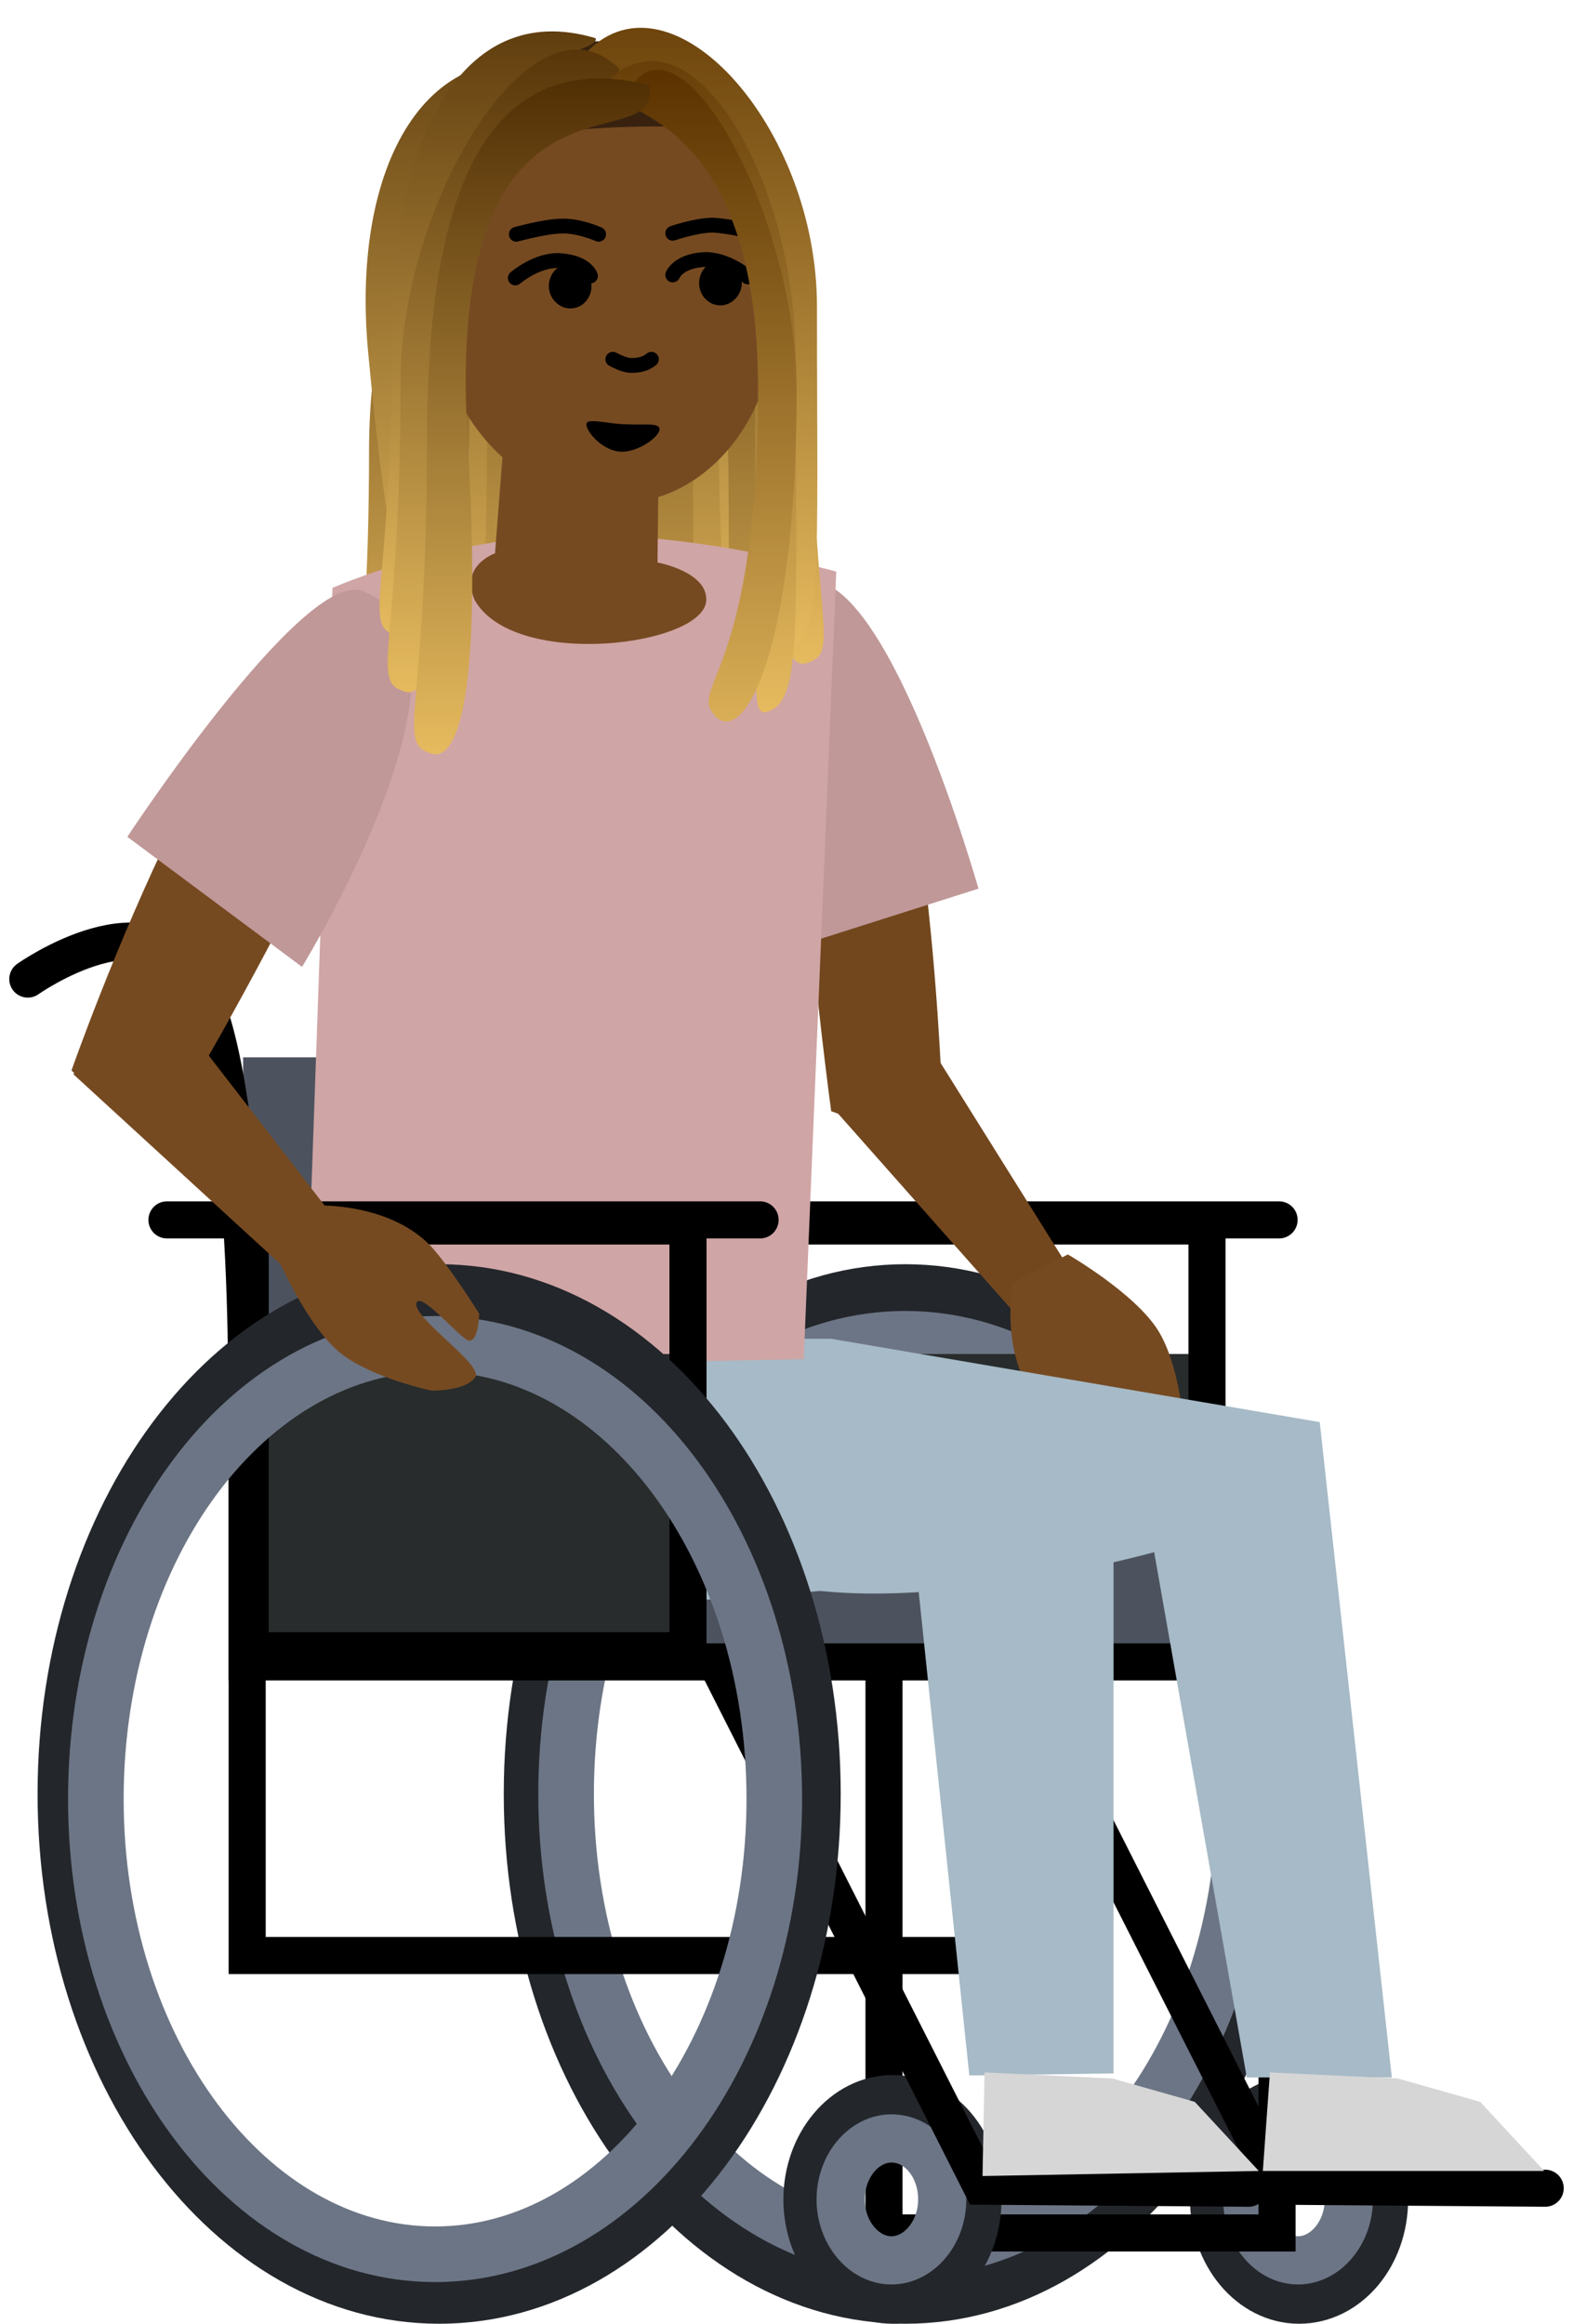
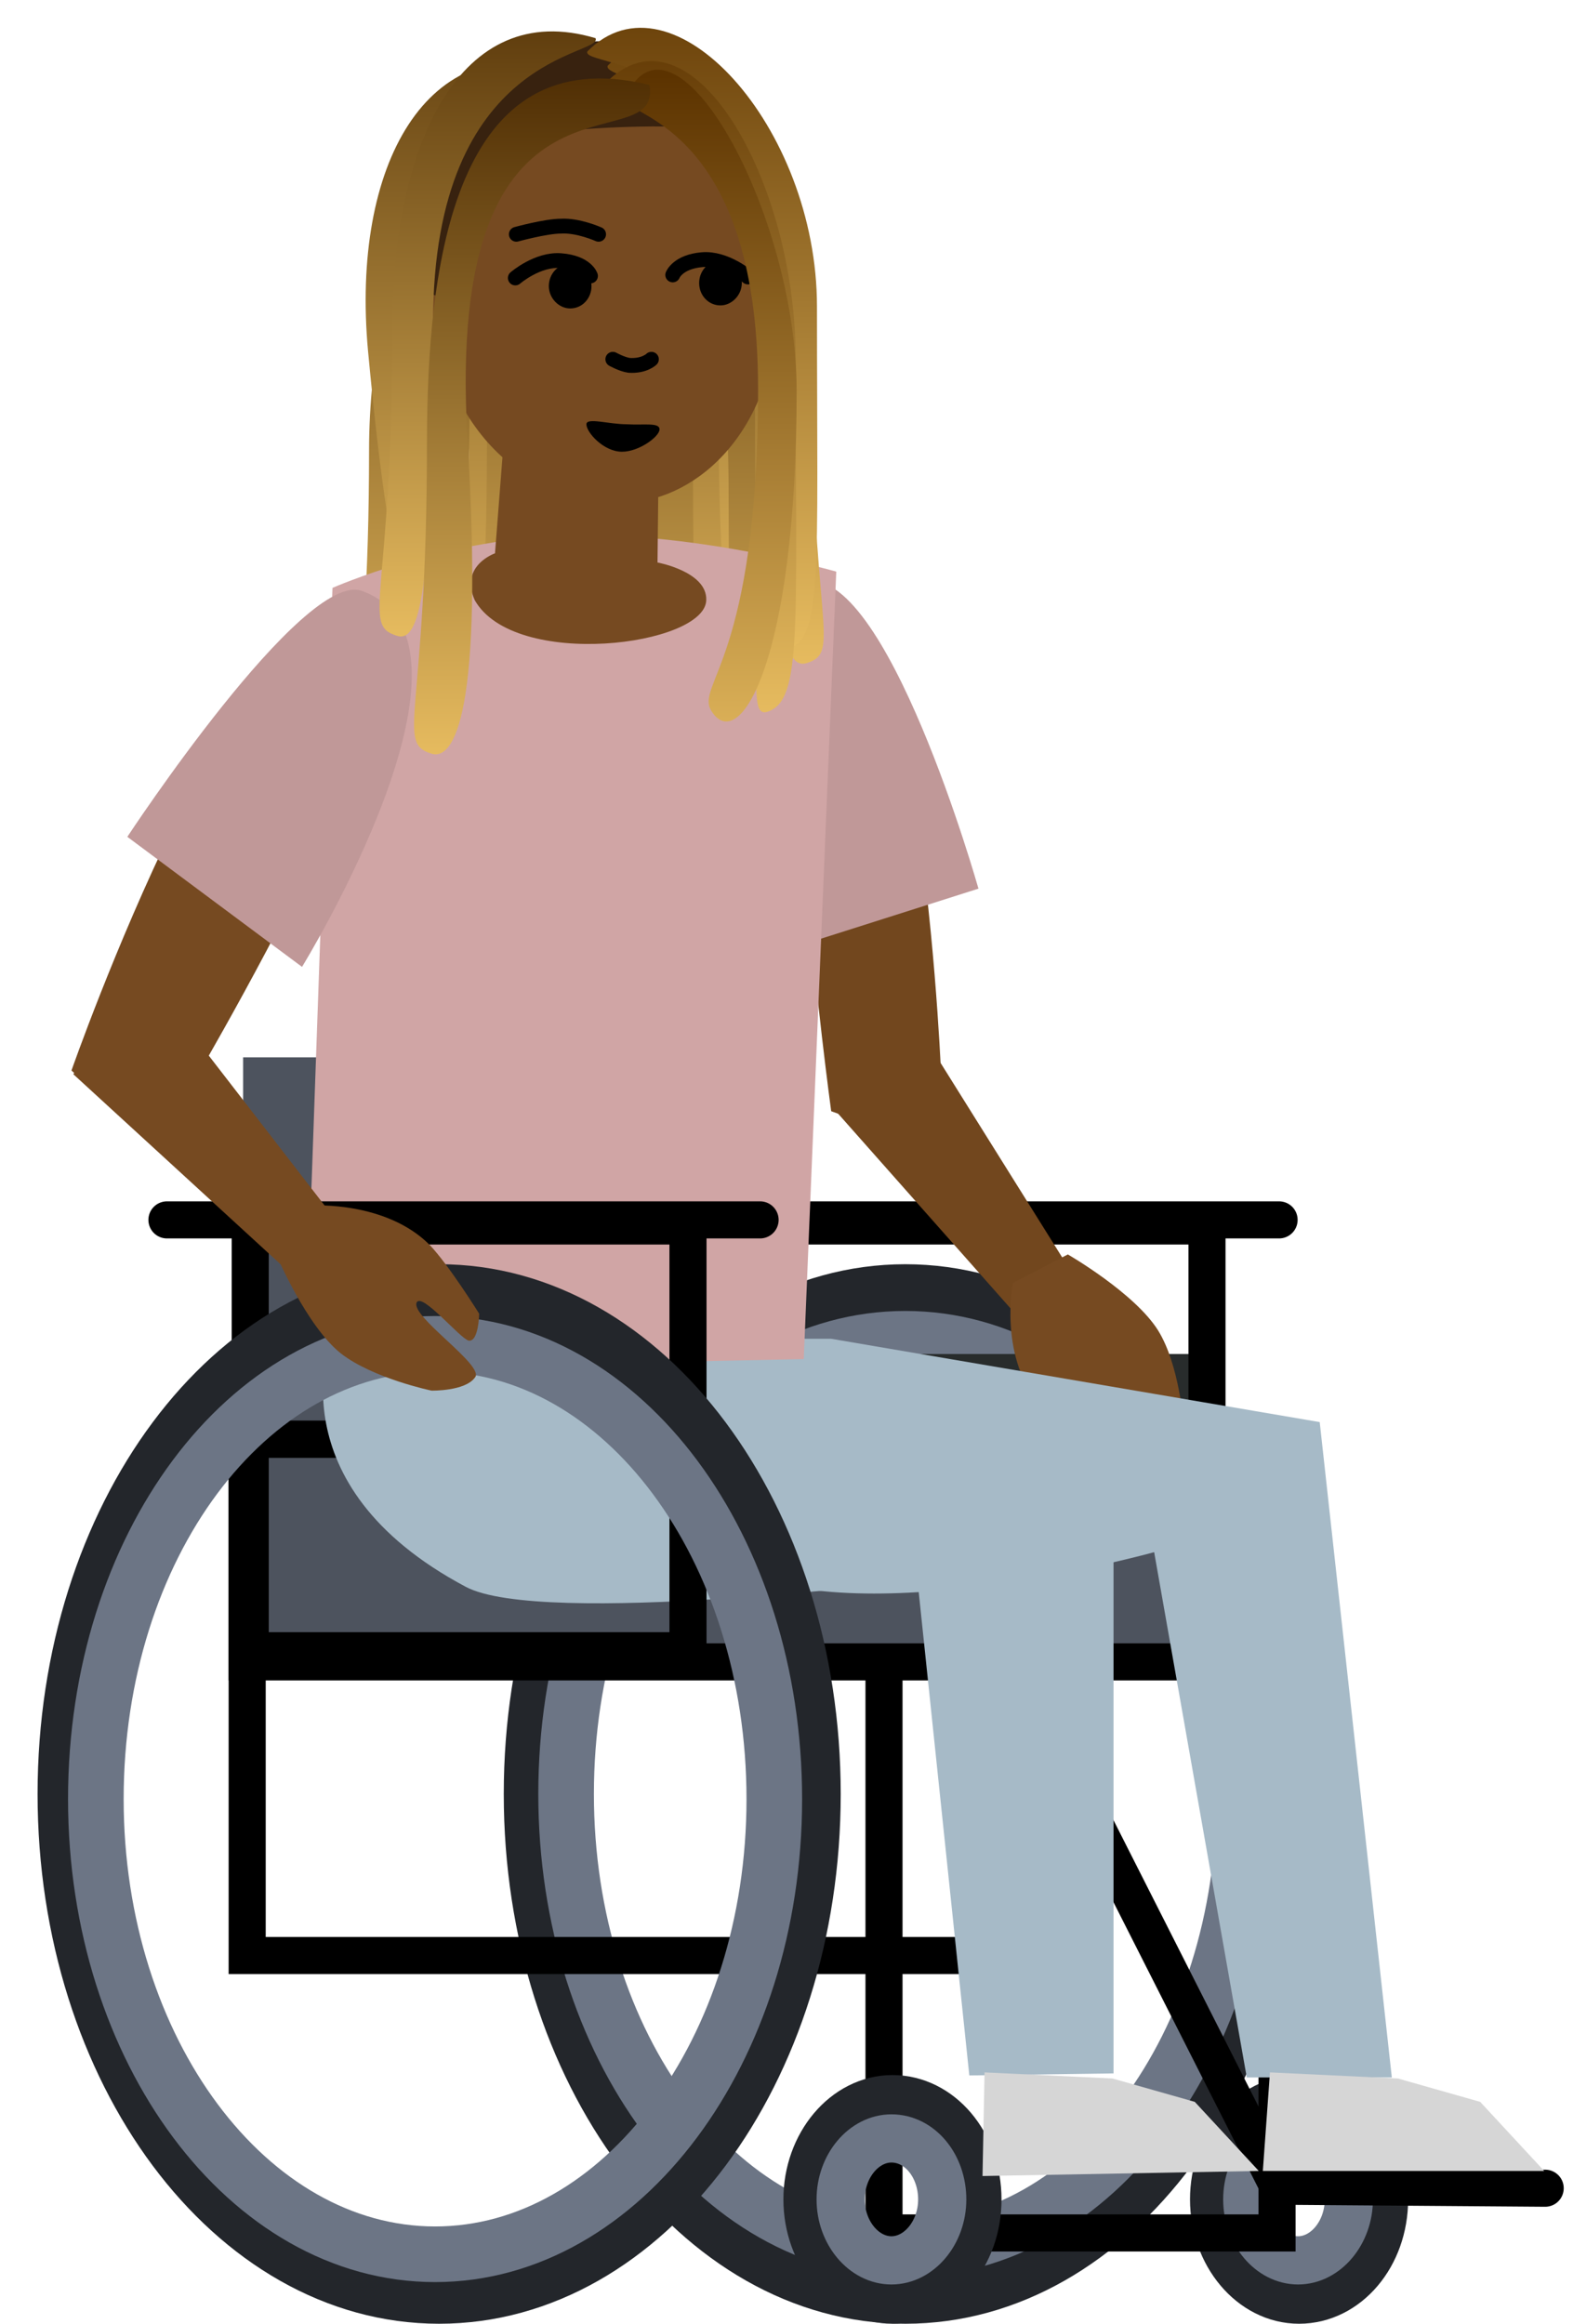
<svg xmlns="http://www.w3.org/2000/svg" version="1.1" width="154.875" height="228.695" viewBox="-0.912 -2.737 154.875 228.695">
  <defs>
    <linearGradient x1="223.049" y1="58.836" x2="223.049" y2="128.875" gradientUnits="userSpaceOnUse" id="color-1">
      <stop offset="0" stop-color="#563408" />
      <stop offset="1" stop-color="#e5ba5e" />
    </linearGradient>
    <linearGradient x1="223.053" y1="65.041" x2="223.053" y2="135.08" gradientUnits="userSpaceOnUse" id="color-2">
      <stop offset="0" stop-color="#563408" />
      <stop offset="1" stop-color="#e5ba5e" />
    </linearGradient>
    <linearGradient x1="217.213" y1="61.391" x2="217.213" y2="131.43" gradientUnits="userSpaceOnUse" id="color-3">
      <stop offset="0" stop-color="#563408" />
      <stop offset="1" stop-color="#e5ba5e" />
    </linearGradient>
    <linearGradient x1="219.182" y1="52.203" x2="219.182" y2="122.241" gradientUnits="userSpaceOnUse" id="color-4">
      <stop offset="0" stop-color="#563408" />
      <stop offset="1" stop-color="#e5ba5e" />
    </linearGradient>
    <linearGradient x1="228.889" y1="55.186" x2="228.889" y2="125.225" gradientUnits="userSpaceOnUse" id="color-5">
      <stop offset="0" stop-color="#563408" />
      <stop offset="1" stop-color="#e5ba5e" />
    </linearGradient>
    <linearGradient x1="228.893" y1="61.391" x2="228.893" y2="131.43" gradientUnits="userSpaceOnUse" id="color-6">
      <stop offset="0" stop-color="#563408" />
      <stop offset="1" stop-color="#e5ba5e" />
    </linearGradient>
    <linearGradient x1="228.903" y1="69.056" x2="228.903" y2="139.095" gradientUnits="userSpaceOnUse" id="color-7">
      <stop offset="0" stop-color="#563408" />
      <stop offset="1" stop-color="#e5ba5e" />
    </linearGradient>
    <linearGradient x1="236.635" y1="51.536" x2="236.635" y2="121.575" gradientUnits="userSpaceOnUse" id="color-8">
      <stop offset="0" stop-color="#563408" />
      <stop offset="1" stop-color="#e5ba5e" />
    </linearGradient>
    <linearGradient x1="236.631" y1="57.741" x2="236.631" y2="127.78" gradientUnits="userSpaceOnUse" id="color-9">
      <stop offset="0" stop-color="#563408" />
      <stop offset="1" stop-color="#e5ba5e" />
    </linearGradient>
    <linearGradient x1="244.194" y1="65.727" x2="244.194" y2="135.766" gradientUnits="userSpaceOnUse" id="color-10">
      <stop offset="0" stop-color="#563408" />
      <stop offset="1" stop-color="#e5ba5e" />
    </linearGradient>
    <linearGradient x1="244.204" y1="58.062" x2="244.204" y2="128.101" gradientUnits="userSpaceOnUse" id="color-11">
      <stop offset="0" stop-color="#563408" />
      <stop offset="1" stop-color="#e5ba5e" />
    </linearGradient>
    <linearGradient x1="236.621" y1="65.406" x2="236.621" y2="135.445" gradientUnits="userSpaceOnUse" id="color-12">
      <stop offset="0" stop-color="#563408" />
      <stop offset="1" stop-color="#e5ba5e" />
    </linearGradient>
    <linearGradient x1="217.37" y1="70.824" x2="217.37" y2="70.824" gradientUnits="userSpaceOnUse" id="color-13">
      <stop offset="0" stop-color="#563408" />
      <stop offset="1" stop-color="#e5ba5e" />
    </linearGradient>
    <linearGradient x1="243.843" y1="51.857" x2="243.843" y2="121.896" gradientUnits="userSpaceOnUse" id="color-14">
      <stop offset="0" stop-color="#5c3300" />
      <stop offset="1" stop-color="#e6bb5f" />
    </linearGradient>
    <linearGradient x1="242.459" y1="50.5" x2="242.459" y2="120.539" gradientUnits="userSpaceOnUse" id="color-15">
      <stop offset="0" stop-color="#5c3300" />
      <stop offset="1" stop-color="#e6bb5f" />
    </linearGradient>
    <linearGradient x1="242.386" y1="56.705" x2="242.386" y2="126.744" gradientUnits="userSpaceOnUse" id="color-16">
      <stop offset="0" stop-color="#5c3300" />
      <stop offset="1" stop-color="#e6bb5f" />
    </linearGradient>
    <linearGradient x1="243.302" y1="64.025" x2="243.302" y2="134.064" gradientUnits="userSpaceOnUse" id="color-17">
      <stop offset="0" stop-color="#5c3300" />
      <stop offset="1" stop-color="#e6bb5f" />
    </linearGradient>
    <linearGradient x1="221.373" y1="49.243" x2="221.373" y2="119.282" gradientUnits="userSpaceOnUse" id="color-18">
      <stop offset="0" stop-color="#492800" />
      <stop offset="1" stop-color="#e6bb5f" />
    </linearGradient>
    <linearGradient x1="222.926" y1="54.758" x2="222.926" y2="124.796" gradientUnits="userSpaceOnUse" id="color-19">
      <stop offset="0" stop-color="#492800" />
      <stop offset="1" stop-color="#e6bb5f" />
    </linearGradient>
    <linearGradient x1="225.687" y1="60.869" x2="225.687" y2="130.907" gradientUnits="userSpaceOnUse" id="color-20">
      <stop offset="0" stop-color="#492800" />
      <stop offset="1" stop-color="#e6bb5f" />
    </linearGradient>
    <linearGradient x1="48.774" y1="-0.494" x2="48.774" y2="69.545" gradientUnits="userSpaceOnUse" id="color-1-,0,0,1,-174.275,-59.32993">
      <stop offset="0" stop-color="#563408" />
      <stop offset="1" stop-color="#e5ba5e" />
    </linearGradient>
    <linearGradient x1="48.778" y1="5.711" x2="48.778" y2="75.75" gradientUnits="userSpaceOnUse" id="color-2-,0,0,1,-174.275,-59.32993">
      <stop offset="0" stop-color="#563408" />
      <stop offset="1" stop-color="#e5ba5e" />
    </linearGradient>
    <linearGradient x1="42.938" y1="2.061" x2="42.938" y2="72.1" gradientUnits="userSpaceOnUse" id="color-3-,0,0,1,-174.275,-59.32993">
      <stop offset="0" stop-color="#563408" />
      <stop offset="1" stop-color="#e5ba5e" />
    </linearGradient>
    <linearGradient x1="44.907" y1="-7.127" x2="44.907" y2="62.911" gradientUnits="userSpaceOnUse" id="color-4-,0,0,1,-174.275,-59.32993">
      <stop offset="0" stop-color="#563408" />
      <stop offset="1" stop-color="#e5ba5e" />
    </linearGradient>
    <linearGradient x1="54.614" y1="-4.144" x2="54.614" y2="65.895" gradientUnits="userSpaceOnUse" id="color-5-,0,0,1,-174.275,-59.32993">
      <stop offset="0" stop-color="#563408" />
      <stop offset="1" stop-color="#e5ba5e" />
    </linearGradient>
    <linearGradient x1="54.618" y1="2.061" x2="54.618" y2="72.1" gradientUnits="userSpaceOnUse" id="color-6-,0,0,1,-174.275,-59.32993">
      <stop offset="0" stop-color="#563408" />
      <stop offset="1" stop-color="#e5ba5e" />
    </linearGradient>
    <linearGradient x1="54.628" y1="9.726" x2="54.628" y2="79.765" gradientUnits="userSpaceOnUse" id="color-7-,0,0,1,-174.275,-59.32993">
      <stop offset="0" stop-color="#563408" />
      <stop offset="1" stop-color="#e5ba5e" />
    </linearGradient>
    <linearGradient x1="62.36" y1="-7.794" x2="62.36" y2="62.245" gradientUnits="userSpaceOnUse" id="color-8-,0,0,1,-174.275,-59.32993">
      <stop offset="0" stop-color="#563408" />
      <stop offset="1" stop-color="#e5ba5e" />
    </linearGradient>
    <linearGradient x1="62.356" y1="-1.589" x2="62.356" y2="68.45" gradientUnits="userSpaceOnUse" id="color-9-,0,0,1,-174.275,-59.32993">
      <stop offset="0" stop-color="#563408" />
      <stop offset="1" stop-color="#e5ba5e" />
    </linearGradient>
    <linearGradient x1="69.919" y1="6.397" x2="69.919" y2="76.436" gradientUnits="userSpaceOnUse" id="color-10-,0,0,1,-174.275,-59.32993">
      <stop offset="0" stop-color="#563408" />
      <stop offset="1" stop-color="#e5ba5e" />
    </linearGradient>
    <linearGradient x1="69.929" y1="-1.268" x2="69.929" y2="68.771" gradientUnits="userSpaceOnUse" id="color-11-,0,0,1,-174.275,-59.32993">
      <stop offset="0" stop-color="#563408" />
      <stop offset="1" stop-color="#e5ba5e" />
    </linearGradient>
    <linearGradient x1="62.346" y1="6.076" x2="62.346" y2="76.115" gradientUnits="userSpaceOnUse" id="color-12-,0,0,1,-174.275,-59.32993">
      <stop offset="0" stop-color="#563408" />
      <stop offset="1" stop-color="#e5ba5e" />
    </linearGradient>
    <linearGradient x1="69.568" y1="-7.473" x2="69.568" y2="62.566" gradientUnits="userSpaceOnUse" id="color-14-,0,0,1,-174.275,-59.32993">
      <stop offset="0" stop-color="#5c3300" />
      <stop offset="1" stop-color="#e6bb5f" />
    </linearGradient>
    <linearGradient x1="68.184" y1="-8.83" x2="68.184" y2="61.209" gradientUnits="userSpaceOnUse" id="color-15-,0,0,1,-174.275,-59.32993">
      <stop offset="0" stop-color="#5c3300" />
      <stop offset="1" stop-color="#e6bb5f" />
    </linearGradient>
    <linearGradient x1="68.111" y1="-2.625" x2="68.111" y2="67.414" gradientUnits="userSpaceOnUse" id="color-16-,0,0,1,-174.275,-59.32993">
      <stop offset="0" stop-color="#5c3300" />
      <stop offset="1" stop-color="#e6bb5f" />
    </linearGradient>
    <linearGradient x1="69.027" y1="4.695" x2="69.027" y2="74.734" gradientUnits="userSpaceOnUse" id="color-17-,0,0,1,-174.275,-59.32993">
      <stop offset="0" stop-color="#5c3300" />
      <stop offset="1" stop-color="#e6bb5f" />
    </linearGradient>
    <linearGradient x1="47.098" y1="-10.087" x2="47.098" y2="59.952" gradientUnits="userSpaceOnUse" id="color-18-,0,0,1,-174.275,-59.32993">
      <stop offset="0" stop-color="#492800" />
      <stop offset="1" stop-color="#e6bb5f" />
    </linearGradient>
    <linearGradient x1="48.651" y1="-4.572" x2="48.651" y2="65.466" gradientUnits="userSpaceOnUse" id="color-19-,0,0,1,-174.275,-59.32993">
      <stop offset="0" stop-color="#492800" />
      <stop offset="1" stop-color="#e6bb5f" />
    </linearGradient>
    <linearGradient x1="51.412" y1="1.539" x2="51.412" y2="71.577" gradientUnits="userSpaceOnUse" id="color-20-,0,0,1,-174.275,-59.32993">
      <stop offset="0" stop-color="#492800" />
      <stop offset="1" stop-color="#e6bb5f" />
    </linearGradient>
  </defs>
  <g>
    <g data-paper-data="{&quot;isPaintingLayer&quot;:true}" fill-rule="nonzero" stroke-linejoin="miter" stroke-miterlimit="10" stroke-dasharray="" stroke-dashoffset="0" style="mix-blend-mode: normal">
      <g data-paper-data="{&quot;origPos&quot;:null}" stroke-linecap="butt">
        <path d="M 59.425 10.62 C 60.225 12.42 43.525 11.92 43.525 38.62 C 43.525 65.32 42.225 70.22 39.925 69.42 C 36.425 68.32 39.525 65.62 39.525 38.92 C 39.425 21.32 51.025 2.22 59.425 10.62 Z " fill="url(#color-1-,0,0,1,-174.275,-59.32993)" stroke-width="1" stroke="none" />
        <path d="M 57.525 13.72 C 58.325 15.52 45.225 18.12 45.225 44.82 C 45.225 71.52 43.925 76.42 41.625 75.62 C 38.125 74.52 41.225 71.82 41.225 45.12 C 41.225 27.52 49.225 5.32 57.525 13.72 Z " fill="url(#color-2-,0,0,1,-174.275,-59.32993)" stroke-width="1" stroke="none" />
        <path d="M 51.725 10.12 C 52.525 11.92 39.425 14.52 39.425 41.22 C 39.425 67.92 38.125 72.82 35.825 72.02 C 32.325 70.92 35.425 68.22 35.425 41.52 C 35.425 23.82 43.425 1.72 51.725 10.12 Z " fill="url(#color-3-,0,0,1,-174.275,-59.32993)" stroke-width="1" stroke="none" />
        <path d="M 38.725 32.02 C 38.725 58.72 45.625 59.22 43.325 58.52 C 39.825 59.52 37.825 58.42 35.325 31.82 C 33.625 13.42 41.225 0.02 54.625 4.02 C 55.425 5.82 38.725 5.32 38.725 32.02 Z " fill="url(#color-4-,0,0,1,-174.275,-59.32993)" stroke-width="1" stroke="none" />
        <path d="M 65.225 7.02 C 66.025 8.82 49.325 8.32 49.325 35.02 C 49.325 61.72 48.025 66.62 45.725 65.82 C 42.225 64.72 45.325 62.02 45.325 35.32 C 45.225 17.62 56.925 -1.38 65.225 7.02 Z " fill="url(#color-5-,0,0,1,-174.275,-59.32993)" stroke-width="1" stroke="none" />
        <path d="M 63.425 10.12 C 64.225 11.92 51.125 14.52 51.125 41.22 C 51.125 67.92 49.825 72.82 47.425 72.02 C 43.925 70.92 47.025 68.22 47.025 41.52 C 47.125 23.82 55.025 1.72 63.425 10.12 Z " fill="url(#color-6-,0,0,1,-174.275,-59.32993)" stroke-width="1" stroke="none" />
        <path d="M 60.825 11.92 C 61.625 13.72 53.625 22.12 53.625 48.82 C 53.625 75.52 52.325 80.42 50.025 79.62 C 46.525 78.52 49.625 75.82 49.625 49.12 C 49.625 31.52 56.125 1.32 60.825 11.92 Z " fill="url(#color-7-,0,0,1,-174.275,-59.32993)" stroke-width="1" stroke="none" />
        <path d="M 51.725 3.32 C 60.025 -5.08 71.725 14.02 71.725 31.62 C 71.725 58.32 74.825 61.02 71.325 62.12 C 69.025 62.82 67.725 58.02 67.725 31.32 C 67.725 4.62 50.925 5.12 51.725 3.32 Z " fill="url(#color-8-,0,0,1,-174.275,-59.32993)" stroke-width="1" stroke="none" />
        <path d="M 53.525 6.42 C 61.825 -1.98 69.825 20.22 69.825 37.92 C 69.825 64.62 72.925 67.32 69.425 68.42 C 67.125 69.12 65.825 64.32 65.825 37.62 C 65.825 10.92 52.825 8.22 53.525 6.42 Z " fill="url(#color-9-,0,0,1,-174.275,-59.32993)" stroke-width="1" stroke="none" />
        <path d="M 63.725 8.62 C 68.425 -1.98 74.925 28.22 74.925 45.92 C 74.925 72.62 78.025 75.32 74.525 76.42 C 72.225 77.12 70.825 72.32 70.825 45.62 C 70.825 18.92 62.925 10.32 63.725 8.62 Z " fill="url(#color-10-,0,0,1,-174.275,-59.32993)" stroke-width="1" stroke="none" />
        <path d="M 61.125 6.82 C 69.425 -1.58 77.425 20.62 77.425 38.32 C 77.425 65.02 80.525 67.72 77.025 68.82 C 74.725 69.52 73.425 64.72 73.425 38.02 C 73.425 11.32 60.325 8.52 61.125 6.82 Z " fill="url(#color-11-,0,0,1,-174.275,-59.32993)" stroke-width="1" stroke="none" />
        <path d="M 56.125 8.32 C 60.825 -2.28 67.325 27.92 67.325 45.62 C 67.325 72.32 70.425 75.02 66.925 76.12 C 64.625 76.82 63.225 72.02 63.225 45.32 C 63.225 18.62 55.325 10.02 56.125 8.32 Z " fill="url(#color-12-,0,0,1,-174.275,-59.32993)" stroke-width="1" stroke="none" />
        <path d="M 43.125 11.52 " fill="#e5ba5e" stroke-width="1" stroke="none" />
      </g>
      <g>
        <g data-paper-data="{&quot;origPos&quot;:null}" stroke-linecap="butt">
          <path d="M 51.425 173.82 C 51.425 146.52 67.925 124.42 88.225 124.42 C 108.525 124.42 125.025 146.52 125.025 173.82 C 125.025 201.12 108.525 223.22 88.225 223.22 C 67.925 223.22 51.425 201.12 51.425 173.82 Z " stroke="#23262b" stroke-width="5.475" fill="none" />
          <path d="M 54.825 173.82 C 54.825 149.02 69.725 129.02 88.225 129.02 C 106.725 129.02 121.625 149.12 121.625 173.82 C 121.625 198.62 106.725 218.62 88.225 218.62 C 69.725 218.62 54.825 198.52 54.825 173.82 Z " stroke="#6c7585" stroke-width="5.475" fill="none" />
        </g>
        <g data-paper-data="{&quot;origPos&quot;:null}" stroke-linecap="butt">
          <g data-paper-data="{&quot;origPos&quot;:null}">
            <path d="M 118.992 213.72 C 118.992 208.52 122.592 204.22 126.992 204.22 C 131.392 204.22 134.992 208.42 134.992 213.72 C 134.992 219.02 131.392 223.22 126.992 223.22 C 122.592 223.22 118.992 218.92 118.992 213.72 Z " stroke="#23262b" stroke-width="5.475" fill="none" />
            <path d="M 121.892 213.72 C 121.892 210.42 124.192 207.72 126.892 207.72 C 129.592 207.72 131.892 210.42 131.892 213.72 C 131.892 217.02 129.592 219.72 126.892 219.72 C 124.192 219.72 121.892 217.02 121.892 213.72 Z " stroke="#6c7585" stroke-width="4.745" fill="none" />
          </g>
          <path d="M 86.125 217.02 L 86.125 150.62 L 124.825 150.62 L 124.825 217.02 Z " data-paper-data="{&quot;origPos&quot;:null}" stroke="#000000" stroke-width="3.65" fill="none" />
          <g data-paper-data="{&quot;origPos&quot;:null}">
            <path d="M 78.958 213.72 C 78.958 208.52 82.558 204.22 86.958 204.22 C 91.358 204.22 94.958 208.42 94.958 213.72 C 94.958 219.02 91.358 223.22 86.958 223.22 C 82.558 223.22 78.958 218.92 78.958 213.72 Z " stroke="#23262b" stroke-width="5.475" fill="none" />
            <path d="M 81.858 213.72 C 81.858 210.42 84.158 207.72 86.858 207.72 C 89.658 207.72 91.858 210.42 91.858 213.72 C 91.858 217.02 89.558 219.72 86.858 219.72 C 84.158 219.72 81.858 217.02 81.858 213.72 Z " stroke="#6c7585" stroke-width="4.745" fill="none" />
          </g>
        </g>
        <g data-paper-data="{&quot;origPos&quot;:null}" stroke-linecap="round">
          <path d="M 151.225 212.62 L 124.925 212.42 L 97.925 159.12 " data-paper-data="{&quot;origPos&quot;:null}" stroke-width="3.65" fill="none" stroke="#000000" />
-           <path d="M 122.025 212.62 L 95.725 212.42 L 68.725 159.12 " data-paper-data="{&quot;origPos&quot;:null}" stroke-width="3.65" fill="none" stroke="#000000" />
        </g>
        <g data-paper-data="{&quot;origPos&quot;:null}">
          <path d="M 125.025 117.32 L 66.625 117.32 " fill="none" stroke="#000000" stroke-width="3.65" stroke-linecap="round" />
          <g stroke-linecap="butt">
            <path d="M 74.825 158.22 L 74.825 130.52 L 117.225 130.52 L 117.225 158.22 Z " fill="#282c2c" stroke="none" stroke-width="1" />
            <path d="M 74.825 159.72 L 74.825 117.92 L 117.925 117.92 L 117.925 159.72 Z " fill="none" stroke="#000000" stroke-width="3.65" />
          </g>
        </g>
        <g>
          <path d="M 23.425 189.72 L 23.425 138.82 L 99.025 138.82 L 99.025 189.72 Z " data-paper-data="{&quot;origPos&quot;:null}" fill="none" stroke="#000000" stroke-width="3.65" stroke-linecap="butt" />
          <g data-paper-data="{&quot;origPos&quot;:null}">
            <path d="M 23.425 160.82 L 23.425 138.92 L 125.225 138.92 L 125.225 160.82 Z " data-paper-data="{&quot;origPos&quot;:null}" fill="#4d535e" stroke="#000000" stroke-width="3.65" stroke-linecap="butt" />
            <g data-paper-data="{&quot;origPos&quot;:null}">
              <path d="M 23.025 137.07 L 23.025 101.32 L 65.725 101.32 L 65.725 137.07 Z " data-paper-data="{&quot;origPos&quot;:null}" fill="#4d535e" stroke="none" stroke-width="1" stroke-linecap="butt" />
              <path d="M 45.325 93.62 C 45.325 93.62 57.725 84.82 62.125 94.22 C 67.725 105.92 66.825 139.22 66.825 139.22 " data-paper-data="{&quot;origPos&quot;:null}" fill="none" stroke="#000000" stroke-width="3.65" stroke-linecap="round" />
-               <path d="M 1.825 93.62 C 1.825 93.62 14.225 84.82 18.625 94.22 C 24.225 105.92 23.325 139.22 23.325 139.22 " data-paper-data="{&quot;origPos&quot;:null}" fill="none" stroke="#000000" stroke-width="3.65" stroke-linecap="round" />
            </g>
          </g>
        </g>
      </g>
      <g data-paper-data="{&quot;origPos&quot;:null}" stroke-linecap="butt">
        <path d="M 104.425 122.22 L 99.725 127.32 L 81.125 106.32 C 81.125 106.32 81.425 101.42 84.125 100.42 C 86.125 99.62 89.725 98.72 89.725 98.72 Z " fill="#72471e" stroke-width="1" stroke="none" />
        <path d="M 113.825 141.42 C 112.525 142.22 108.625 134.32 107.125 134.72 C 106.025 135.02 110.125 139.22 110.225 140.22 C 110.325 141.12 107.425 140.82 107.425 140.82 C 107.425 140.82 102.925 137.32 101.225 135.22 C 97.425 130.42 98.825 123.52 98.825 123.52 L 104.225 120.72 C 104.225 120.72 110.825 124.52 113.125 128.22 C 115.225 131.62 115.625 137.42 115.625 137.42 C 115.625 137.42 115.225 140.52 113.825 141.42 Z " fill="#764a21" stroke-width="1" stroke="none" />
      </g>
      <g stroke-linecap="butt">
        <path d="M 121.825 201.62 L 112.725 150.02 C 112.725 150.02 84.425 157.92 71.625 151.72 C 58.125 145.12 55.325 129.02 55.325 129.02 L 80.925 129.02 L 129.025 137.22 L 136.125 201.72 L 121.825 201.72 Z " data-paper-data="{&quot;origPos&quot;:null}" fill="#a6bac7" stroke-width="1" stroke="none" />
        <path d="M 123.425 210.92 L 124.125 201.22 L 136.725 201.82 L 144.825 204.12 L 151.125 210.92 Z " data-paper-data="{&quot;origPos&quot;:null}" fill="#d6d6d6" stroke-width="1" stroke="none" />
      </g>
      <g data-paper-data="{&quot;origPos&quot;:null}" stroke-linecap="butt">
        <path d="M 87.725 107.92 C 85.225 108.32 80.925 106.62 80.925 106.62 C 80.925 106.62 74.525 59.72 80.025 58.02 C 90.025 54.62 91.825 104.62 91.825 104.62 C 91.825 104.62 90.225 107.52 87.725 107.92 Z " fill="#72471e" stroke-width="1" stroke="none" />
        <path d="M 76.225 90.82 C 76.225 90.82 69.025 56.72 78.225 54.52 C 86.325 52.52 95.425 84.72 95.425 84.72 Z " fill="#c09898" stroke-width="1" stroke="none" />
      </g>
      <g stroke-linecap="butt">
        <path d="M 94.525 201.52 L 89.425 152.82 C 89.425 152.82 52.325 157.42 44.925 153.42 C 25.925 143.32 31.725 128.92 31.725 128.92 L 57.925 128.92 L 108.725 142.42 L 108.725 201.32 Z " data-paper-data="{&quot;origPos&quot;:null}" fill="#a6bac7" stroke-width="1" stroke="none" />
        <path d="M 95.825 211.42 L 96.025 201.22 L 108.625 201.82 L 116.725 204.12 L 123.025 210.92 Z " data-paper-data="{&quot;origPos&quot;:null}" fill="#d6d6d6" stroke-width="1" stroke="none" />
      </g>
      <path d="M 29.125 132.02 L 31.825 55.12 C 31.825 55.12 43.125 50.12 55.625 49.92 C 68.125 49.72 81.425 53.52 81.425 53.52 L 78.225 131.02 Z " data-paper-data="{&quot;origPos&quot;:null}" fill="#d0a5a5" stroke="none" stroke-width="1" stroke-linecap="butt" />
      <g data-paper-data="{&quot;origPos&quot;:null}">
        <g data-paper-data="{&quot;origPos&quot;:null}">
          <path d="M 15.525 117.32 L 73.925 117.32 " fill="none" stroke="#000000" stroke-width="3.65" stroke-linecap="round" />
          <g stroke-linecap="butt">
-             <path d="M 23.725 158.22 L 23.725 130.52 L 66.025 130.52 L 66.025 158.22 Z " fill="#282c2c" stroke="none" stroke-width="1" />
            <path d="M 23.725 159.72 L 23.725 117.92 L 66.825 117.92 L 66.825 159.72 Z " fill="none" stroke="#000000" stroke-width="3.65" />
          </g>
        </g>
        <g data-paper-data="{&quot;origPos&quot;:null}" stroke-linecap="butt">
          <path d="M 5.525 173.82 C 5.525 146.52 22.025 124.42 42.325 124.42 C 62.625 124.42 79.125 146.52 79.125 173.82 C 79.125 201.12 62.625 223.22 42.325 223.22 C 22.025 223.22 5.525 201.12 5.525 173.82 Z " stroke="#23262b" stroke-width="5.475" fill="none" />
          <path d="M 8.525 174.32 C 8.525 149.52 23.425 129.52 41.925 129.52 C 60.425 129.52 75.325 149.62 75.325 174.32 C 75.325 199.02 60.325 219.12 41.925 219.12 C 23.525 219.12 8.525 199.02 8.525 174.32 Z " stroke="#6c7585" stroke-width="5.475" fill="none" />
        </g>
      </g>
      <g data-paper-data="{&quot;origPos&quot;:null}" stroke-linecap="butt">
        <path d="M 11.125 106.02 C 9.025 105.32 6.125 102.62 6.125 102.62 C 6.125 102.62 23.325 53.42 35.625 56.42 C 45.325 58.32 16.825 106.02 16.825 106.02 C 16.825 106.02 13.225 106.72 11.125 106.02 Z " fill="#764a21" stroke-width="1" stroke="none" />
        <path d="M 11.625 79.62 C 11.625 79.62 28.925 53.32 34.725 55.42 C 48.525 60.42 28.825 92.42 28.825 92.42 Z " fill="#c09898" stroke-width="1" stroke="none" />
      </g>
      <g data-paper-data="{&quot;origPos&quot;:null}" stroke-linecap="butt">
        <path d="M 48.725 40.12 L 63.925 43.52 L 63.825 52.62 C 63.825 52.62 68.725 53.52 68.625 56.32 C 68.525 60.82 49.725 63.22 45.825 56.32 C 44.325 52.92 47.825 51.72 47.825 51.72 Z " data-paper-data="{&quot;origPos&quot;:null}" stroke-width="1" fill="#764a21" stroke="none" />
        <path d="M 44.125 29.02 C 44.925 31.42 44.425 33.72 43.125 34.12 C 41.725 34.62 39.925 33.12 39.125 30.72 C 38.325 28.32 38.825 26.02 40.125 25.62 C 41.525 25.12 43.325 26.72 44.125 29.02 Z " data-paper-data="{&quot;origPos&quot;:null}" stroke-width="1" fill="#764a21" stroke="none" />
        <path d="M 75.625 26.82 C 75.625 39.62 67.725 46.42 60.925 46.72 C 49.125 46.92 41.525 37.22 41.525 24.42 C 41.525 11.62 43.725 2.02 58.725 1.32 C 70.125 0.72 77.608 12.82 75.608 26.52 Z " data-paper-data="{&quot;origPos&quot;:null}" stroke-width="1" fill="#764a21" stroke="none" />
      </g>
      <path d="M 67.925 9.92 C 65.425 9.42 52.925 9.82 50.625 10.92 C 44.925 13.82 43.525 26.82 43.525 26.82 L 40.925 26.02 C 40.925 26.02 37.425 1.12 58.825 1.32 C 70.225 0.72 75.125 11.52 75.625 18.02 C 75.625 17.92 76.025 11.52 67.925 9.92 Z " data-paper-data="{&quot;origPos&quot;:null}" fill="#38220f" stroke="none" stroke-width="1" stroke-linecap="butt" />
      <path d="M 64.025 39.52 C 64.025 40.22 62.025 41.72 60.325 41.72 C 58.525 41.72 56.825 39.82 56.825 39.02 C 56.825 38.32 59.025 39.02 60.825 39.02 C 62.525 39.12 64.025 38.82 64.025 39.52 Z " fill="#000000" stroke="none" stroke-width="1" stroke-linecap="butt" />
      <path d="M 63.225 32.62 C 63.225 32.62 62.525 33.32 61.025 33.22 C 60.325 33.12 59.425 32.62 59.425 32.62 " fill="none" stroke="#000000" stroke-width="1.46" stroke-linecap="round" />
      <g data-paper-data="{&quot;origPos&quot;:null}">
        <path d="M 49.925 20.32 C 49.925 20.32 52.825 19.52 54.325 19.52 C 56.025 19.42 58.025 20.32 58.025 20.32 " fill="none" stroke="#000000" stroke-width="1.46" stroke-linecap="round" />
        <g>
          <path d="M 49.825 24.62 C 49.825 24.62 52.025 22.72 54.325 22.92 C 56.825 23.12 57.225 24.42 57.225 24.42 " fill="none" stroke="#000000" stroke-width="1.46" stroke-linecap="round" />
          <path d="M 53.125 25.42 C 53.125 24.22 54.025 23.22 55.225 23.22 C 56.425 23.22 57.325 24.22 57.325 25.42 C 57.325 26.62 56.425 27.62 55.225 27.62 C 54.125 27.62 53.125 26.62 53.125 25.42 Z " fill="#000000" stroke="none" stroke-width="1" stroke-linecap="butt" />
        </g>
      </g>
      <g data-paper-data="{&quot;origPos&quot;:null}">
-         <path d="M 65.325 20.22 C 65.325 20.22 67.625 19.42 69.325 19.42 C 70.825 19.52 72.525 19.92 72.525 19.92 " fill="none" stroke="#000000" stroke-width="1.46" stroke-linecap="round" />
        <g>
          <path d="M 65.325 24.32 C 65.325 24.32 65.825 23.02 68.225 22.82 C 70.525 22.62 72.725 24.52 72.725 24.52 " fill="none" stroke="#000000" stroke-width="1.46" stroke-linecap="round" />
          <path d="M 70.025 27.32 C 68.825 27.32 67.925 26.32 67.925 25.12 C 67.925 23.92 68.825 22.92 70.025 22.92 C 71.225 22.92 72.125 23.92 72.125 25.12 C 72.125 26.32 71.125 27.32 70.025 27.32 Z " fill="#000000" stroke="none" stroke-width="1" stroke-linecap="butt" />
        </g>
      </g>
      <g data-paper-data="{&quot;origPos&quot;:null}" stroke-linecap="butt">
        <g data-paper-data="{&quot;origPos&quot;:null}">
          <path d="M 58.925 3.72 C 67.225 -4.68 78.925 14.42 78.925 32.02 C 78.925 58.72 82.025 61.42 78.525 62.52 C 76.225 63.22 74.925 58.42 74.925 31.72 C 74.925 5.02 58.225 5.42 58.925 3.72 Z " fill="url(#color-14-,0,0,1,-174.275,-59.32993)" stroke-width="1" stroke="none" />
          <path d="M 56.925 2.32 C 65.225 -6.08 79.525 9.72 79.525 27.42 C 79.525 54.12 80.125 60.12 76.525 61.22 C 74.225 61.92 75.325 55.92 75.325 29.12 C 75.325 2.32 56.125 4.02 56.925 2.32 Z " data-paper-data="{&quot;origPos&quot;:null}" fill="url(#color-15-,0,0,1,-174.275,-59.32993)" stroke-width="1" stroke="none" />
          <path d="M 58.725 5.42 C 67.025 -2.98 77.425 14.82 77.425 32.52 C 77.425 59.22 78.125 66.22 74.625 67.32 C 72.325 68.02 74.425 60.62 74.425 33.92 C 74.425 7.22 57.925 7.22 58.725 5.42 Z " fill="url(#color-16-,0,0,1,-174.275,-59.32993)" stroke-width="1" stroke="none" />
          <path d="M 60.625 6.92 C 65.325 -3.68 77.525 18.02 77.525 35.72 C 77.525 62.42 71.825 71.62 69.125 67.22 C 67.525 64.62 73.725 62.22 73.725 35.52 C 73.725 8.82 59.825 8.62 60.625 6.92 Z " fill="url(#color-17-,0,0,1,-174.275,-59.32993)" stroke-width="1" stroke="none" />
        </g>
        <g data-paper-data="{&quot;origPos&quot;:null}">
          <path d="M 41.725 29.02 C 41.725 55.72 40.425 60.62 38.125 59.82 C 34.625 58.72 37.725 56.02 37.725 29.32 C 37.725 11.62 44.325 -2.98 57.725 1.02 C 58.525 2.82 41.725 2.32 41.725 29.02 Z " fill="url(#color-18-,0,0,1,-174.275,-59.32993)" stroke-width="1" stroke="none" />
-           <path d="M 42.525 34.52 C 42.525 61.22 41.225 66.12 38.925 65.32 C 35.425 64.22 38.525 61.52 38.525 34.82 C 38.525 17.12 51.625 -4.38 60.025 4.02 C 60.825 5.92 42.525 7.82 42.525 34.52 Z " fill="url(#color-19-,0,0,1,-174.275,-59.32993)" stroke-width="1" stroke="none" />
          <path d="M 45.125 40.62 C 46.725 67.32 43.825 72.22 41.525 71.42 C 38.025 70.32 41.125 67.62 41.125 40.92 C 41.125 23.22 43.825 0.92 63.025 5.62 C 64.425 13.62 42.725 1.02 45.125 40.62 Z " fill="url(#color-20-,0,0,1,-174.275,-59.32993)" stroke-width="1" stroke="none" />
        </g>
      </g>
      <g data-paper-data="{&quot;origPos&quot;:null,&quot;origRot&quot;:0}" stroke-linecap="butt">
        <path d="M 26.785 121.755 L 6.313 102.989 C 6.313 102.989 8.079 99.775 9.274 97.933 C 10.894 95.613 15.867 96.266 15.867 96.266 L 32.871 118.26 Z " data-paper-data="{&quot;origPos&quot;:null}" stroke-width="1" fill="#764a21" stroke="none" />
        <path d="M 41.575 134.123 C 41.575 134.123 35.828 132.929 32.65 130.464 C 29.281 127.789 26.331 120.83 26.331 120.83 L 29.887 115.905 C 29.887 115.905 37.118 115.472 41.404 119.796 C 43.304 121.795 46.266 126.552 46.266 126.552 C 46.266 126.552 46.224 129.353 45.23 129.202 C 44.342 128.957 40.665 124.464 40.115 125.437 C 39.445 126.805 46.906 131.691 45.846 132.838 C 44.876 134.191 41.575 134.123 41.575 134.123 Z " data-paper-data="{&quot;origPos&quot;:null}" stroke-width="1" fill="#764a21" stroke="none" />
      </g>
    </g>
  </g>
</svg>